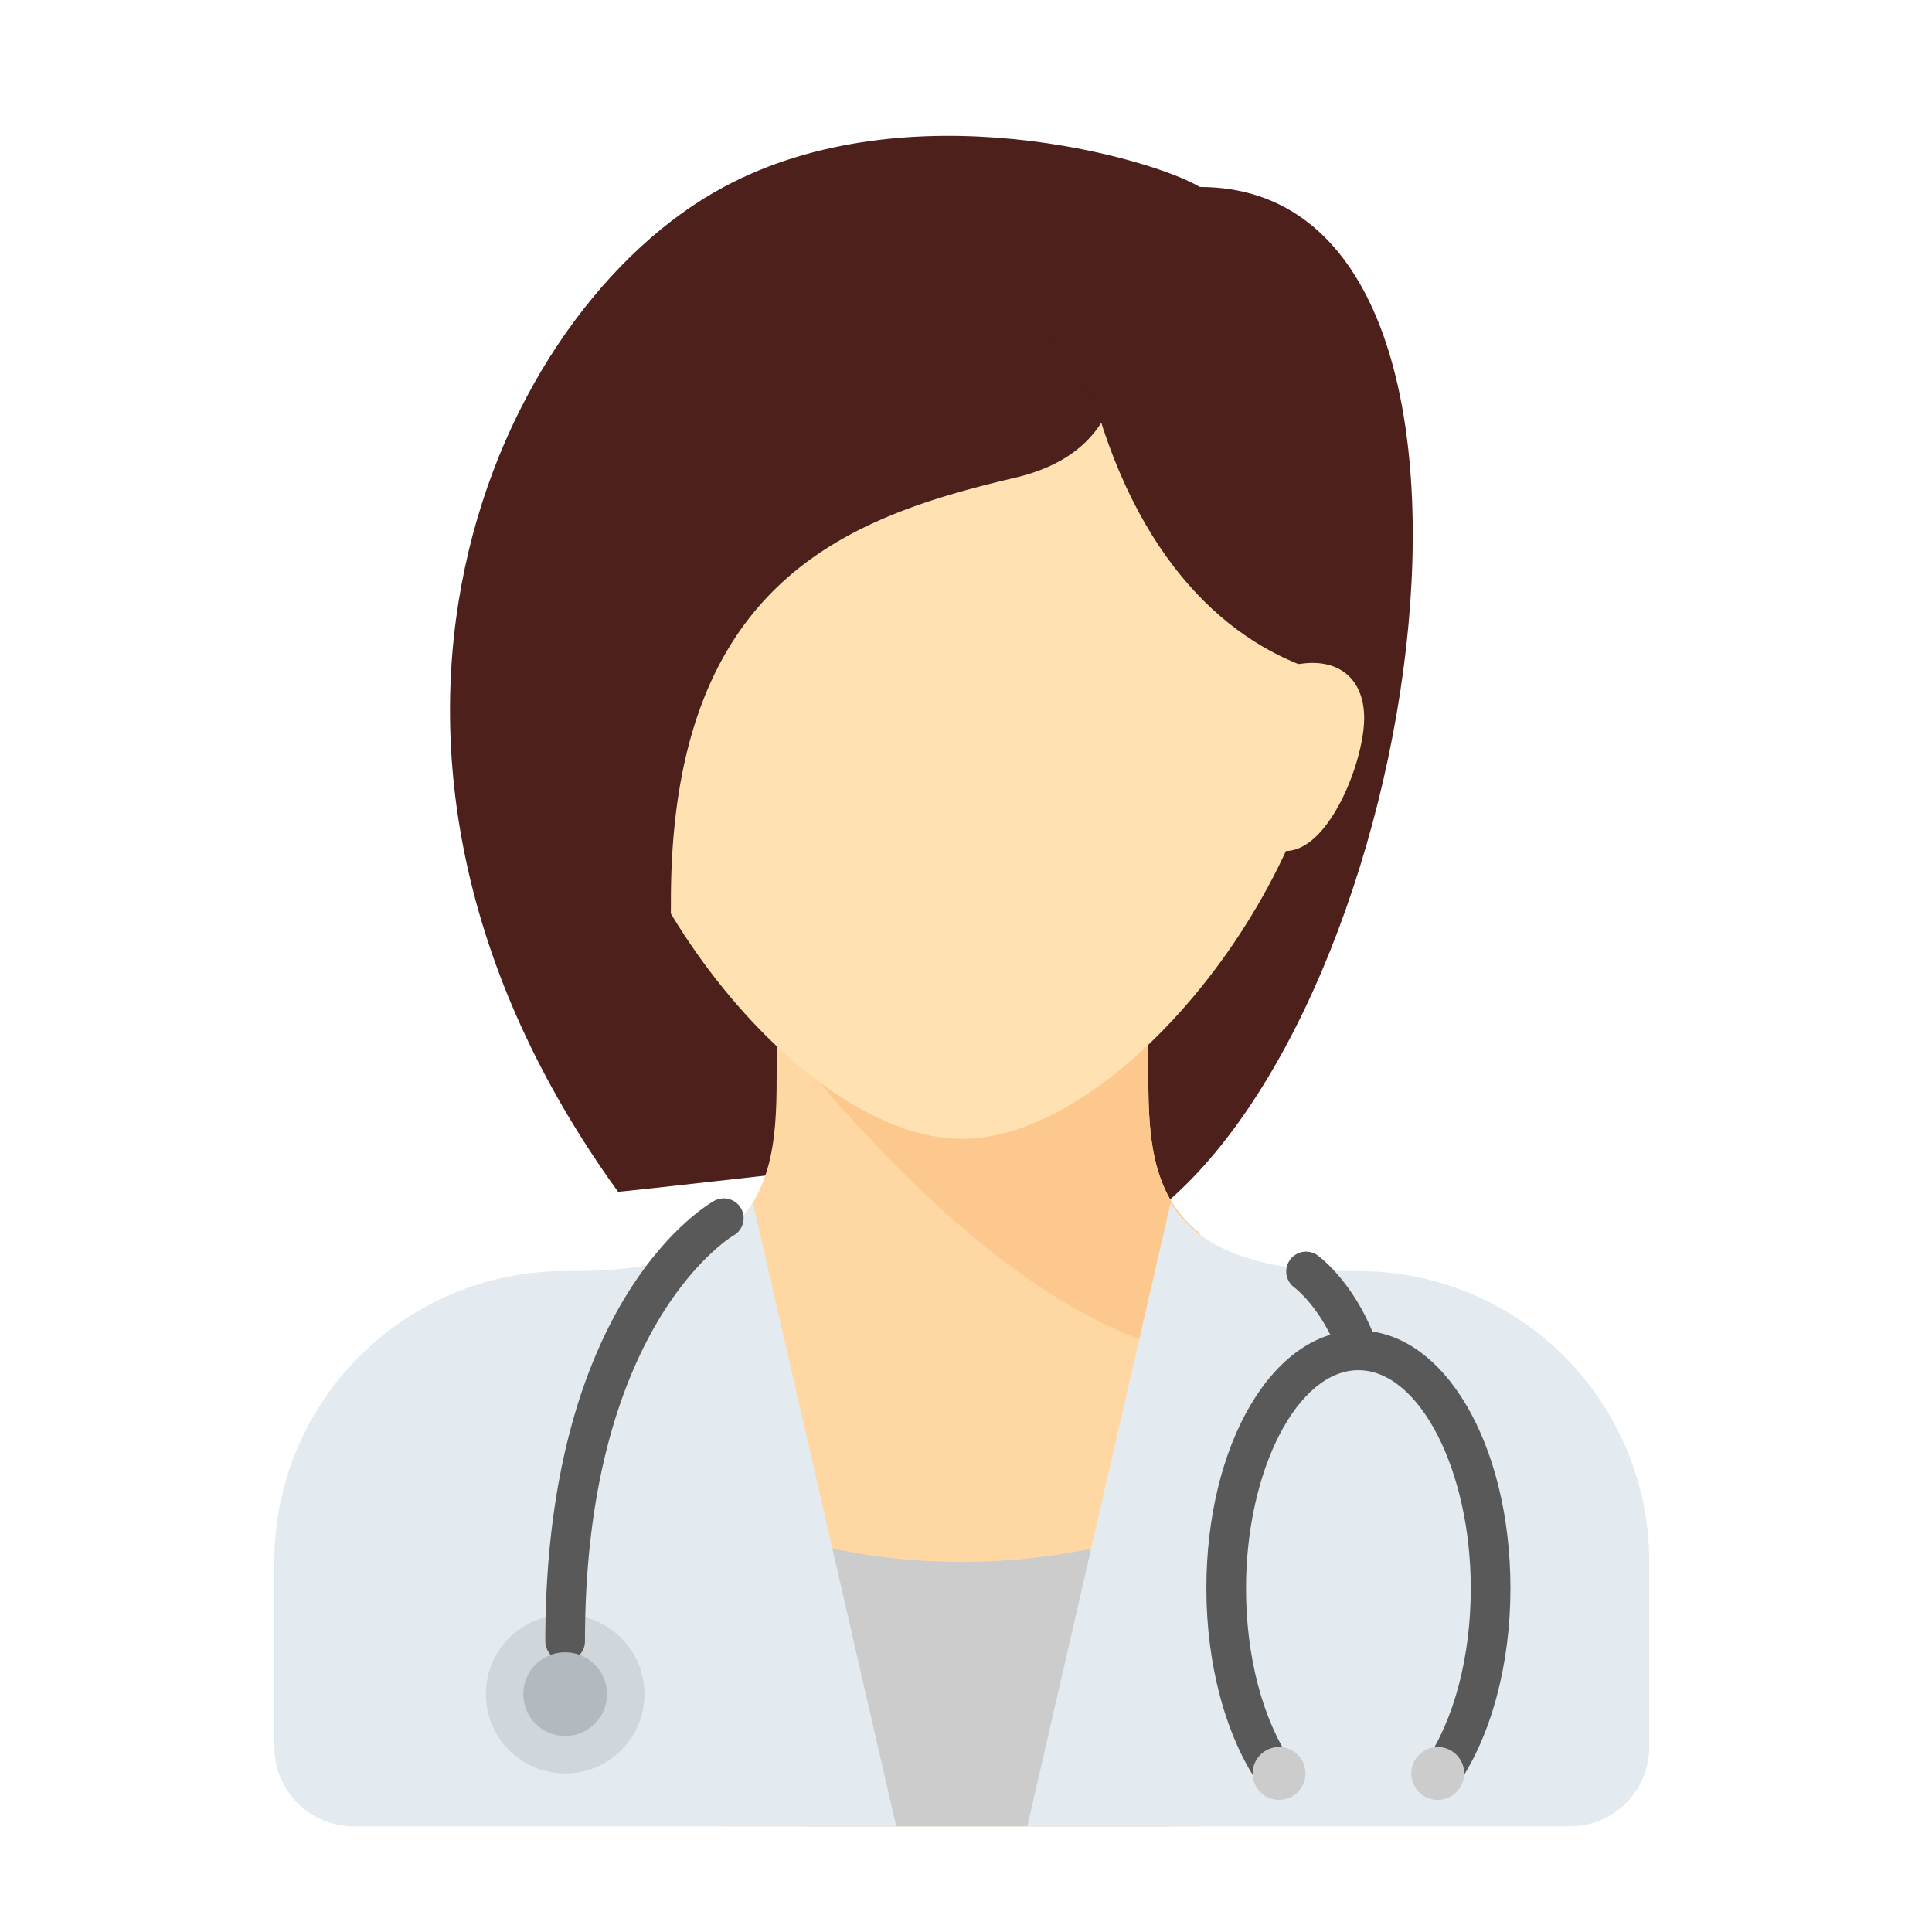
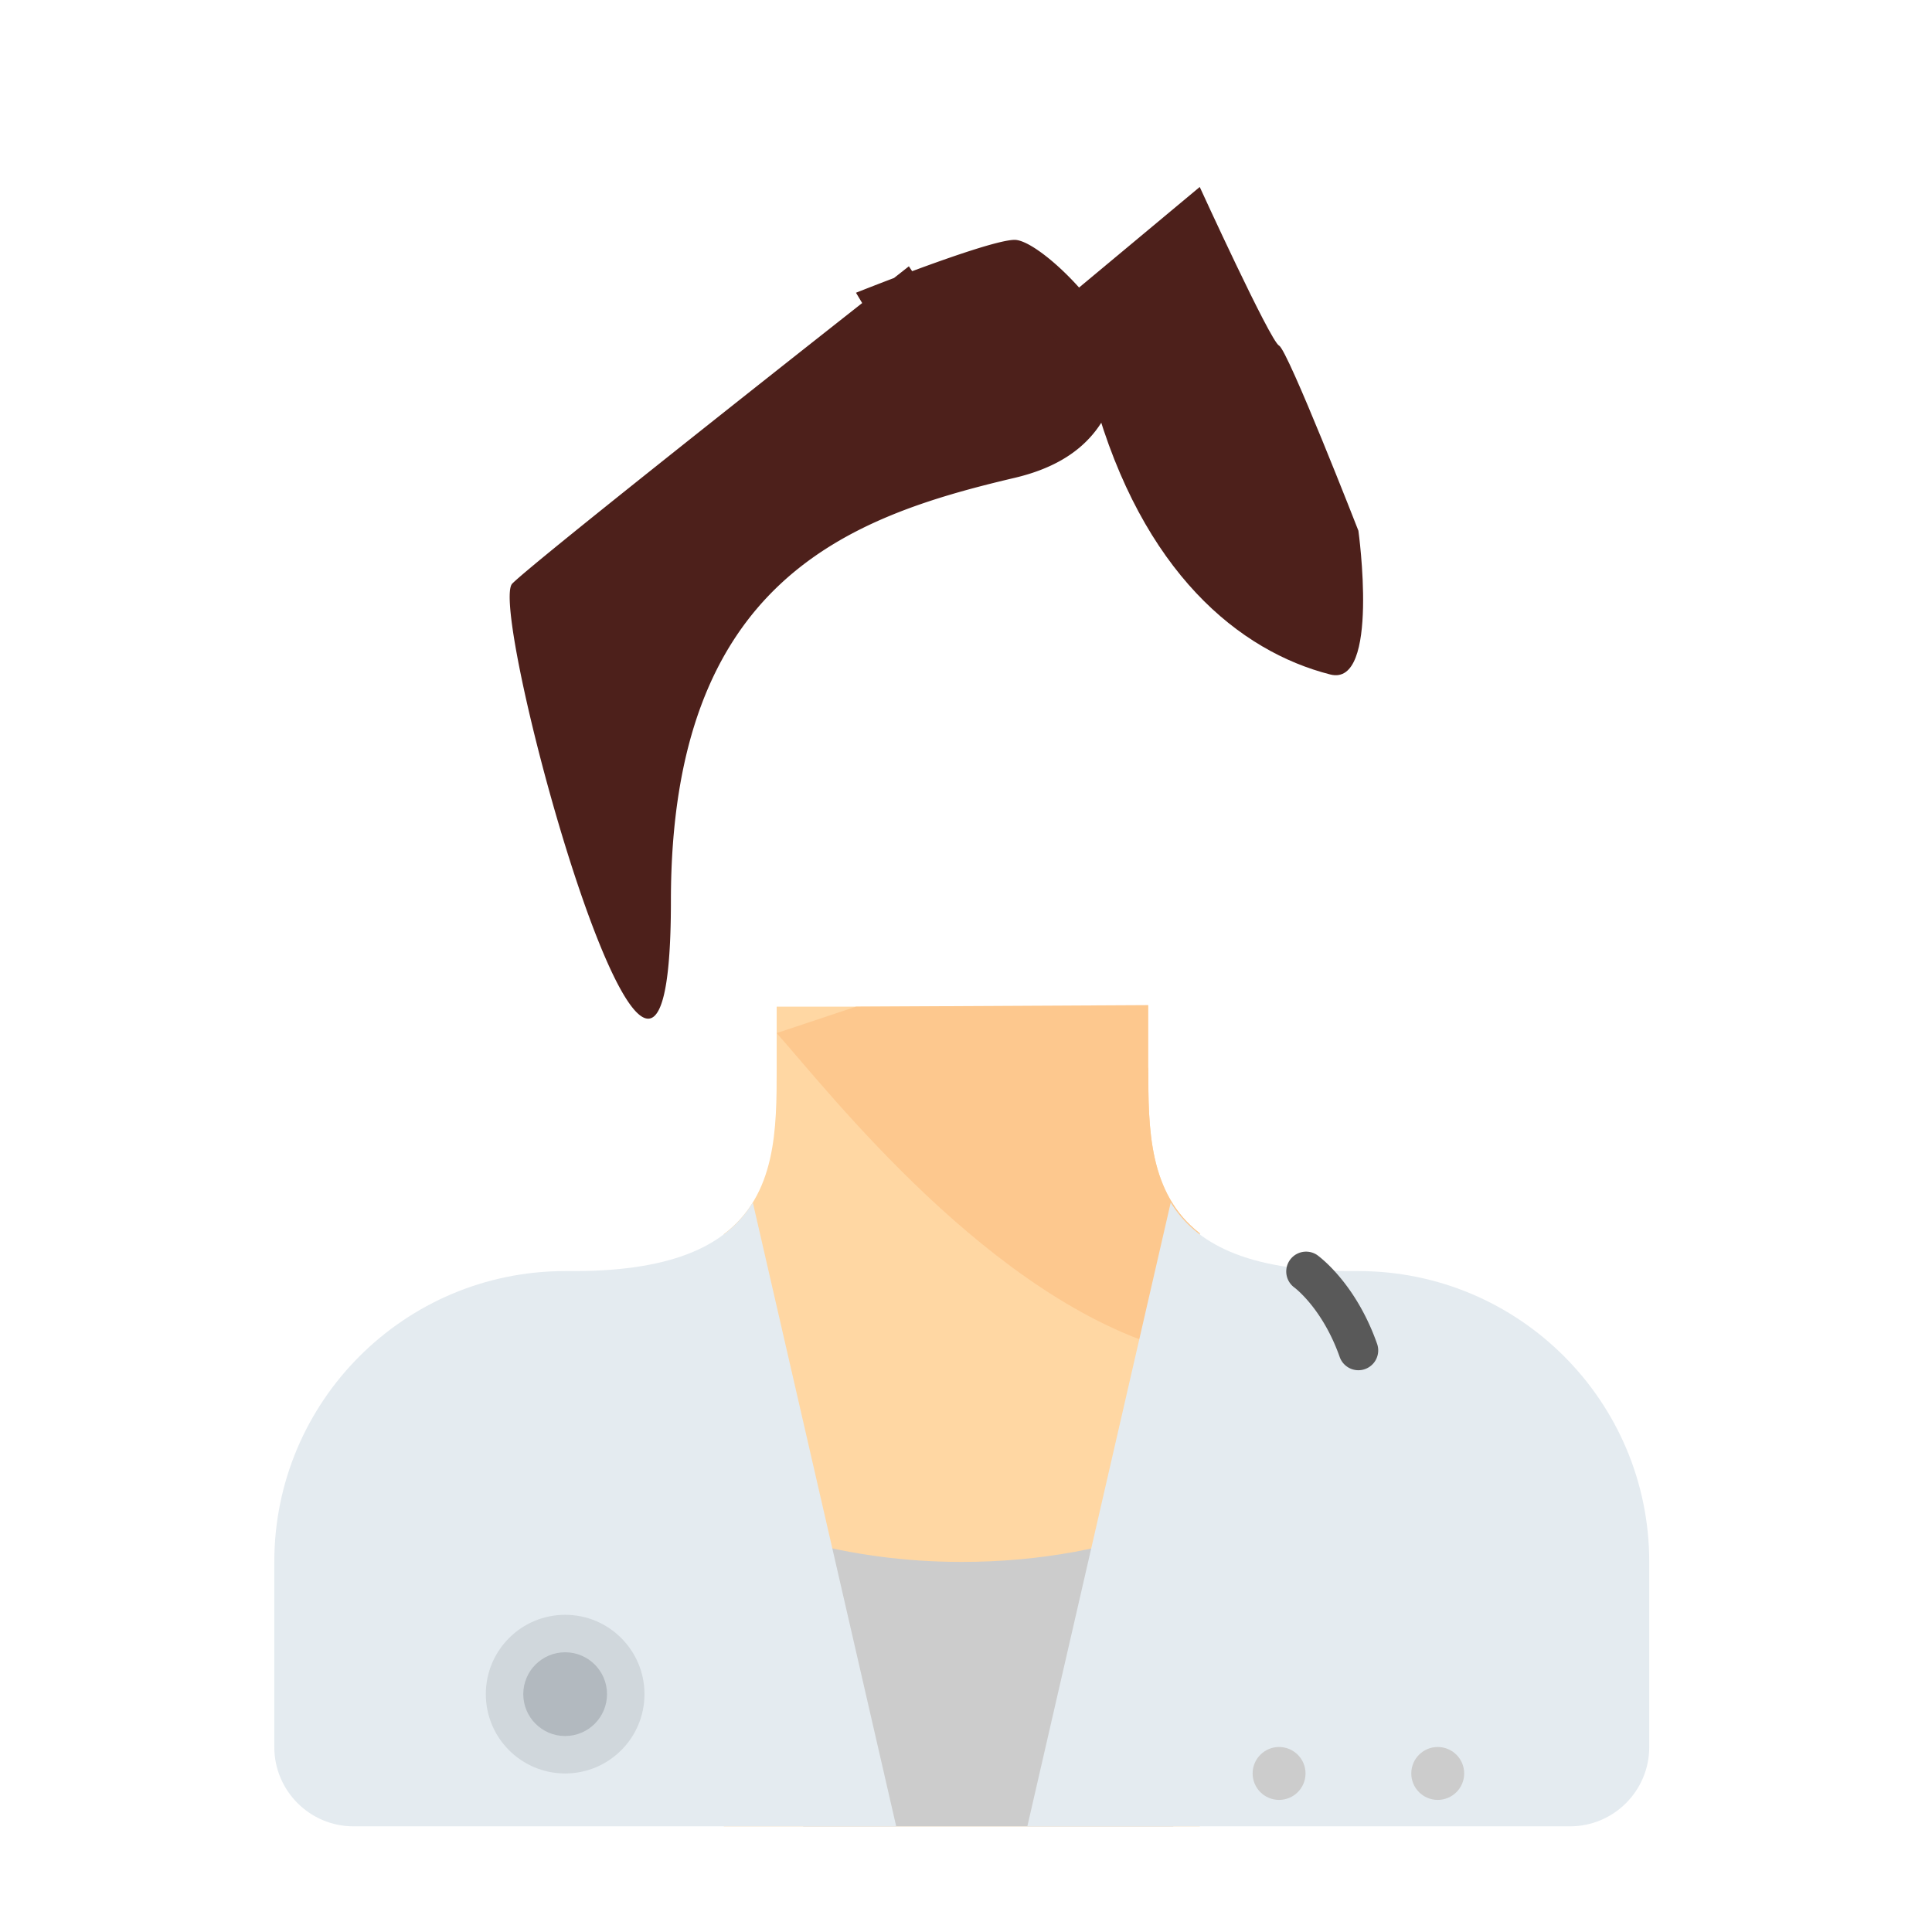
<svg xmlns="http://www.w3.org/2000/svg" width="256" height="256">
-   <path fill="#4D201B" d="M158.973 24.774l-24.527 133.138 17.521 3.504c37.08-27.151 52.991-136.642 7.006-136.642zM158.973 24.774c-6.132-3.722-38.492-13.177-63.064 0-30.219 16.205-56.643 74.16-14.015 133.138.062.086 31.532-3.502 31.532-3.502l45.547-129.636z" />
  <path fill="#FFD7A3" d="M152.156 141.57h-.19v-8.182h-49.051v8.174c0 8.008-.033 16.713-7.007 21.979V242h63.064v-78.58c-6.795-5.277-6.816-13.908-6.816-21.85z" />
  <path fill="#CCC" d="M127.439 206.963c-7.533 0-14.644-.998-21.021-2.734V242h49.051v-40.082c-7.948 3.172-17.6 5.045-28.03 5.045z" />
  <path fill="#FDC88E" d="M155.469 178.936c1.277.35 2.432.535 3.504.625V163.42c-6.796-5.277-6.815-13.908-6.815-21.85l-.007-.203v-8.184l-38.726.203-10.51 3.505c7.006 7.883 28.467 35.474 52.554 42.045z" />
-   <path fill="#FFE1B2" d="M176.488 87.84c0 28.058-27.902 63.064-49.049 63.064s-49.05-35.007-49.05-63.064c0-28.058 21.961-38.54 49.05-38.54 27.09 0 49.049 10.483 49.049 38.54z" />
  <path fill="#4D201B" d="M134.445 31.783c-1.969 0-8.358 2.212-13.581 4.15l-.433-.647-1.969 1.549a375.027 375.027 0 00-5.039 1.955l.82 1.366C100.947 50.632 70.606 74.601 67.878 77.33c-3.504 3.503 21.021 92.893 21.021 42.043 0-42.481 23.603-50.894 45.546-56.057 9.929-2.337 12.849-8.176 14.016-14.015 1.169-5.84-10.51-17.518-14.016-17.518z" />
  <path fill="#4D201B" d="M144.958 52.805c6.424 23.065 19.271 33.503 31.313 36.569 6.601 1.68 3.725-19.05 3.725-19.05s-9.344-23.942-10.512-24.526c-1.166-.584-10.512-21.022-10.512-21.022l-21.021 17.519 7.007 10.51z" />
  <path fill="#E4EBF0" d="M99.755 159.346c-3.282 5.332-9.972 9.078-23.702 9.078h-1.167c-21.284 0-38.54 17.256-38.54 38.539v24.523c0 5.809 4.705 10.514 10.511 10.514h71.895l-18.997-82.654zM155.126 159.346c3.28 5.332 9.972 9.078 23.699 9.078h1.169c21.283 0 38.54 17.256 38.54 38.539v24.523c0 5.809-4.705 10.514-10.513 10.514h-71.894l18.999-82.654z" />
  <circle fill="#D0D7DC" cx="74.885" cy="224.482" r="10.512" />
-   <path fill="#595959" d="M193.16 236.48l-4.331-2.979c3.849-5.6 6.056-13.996 6.056-23.035 0-15.668-6.818-28.906-14.89-28.906-8.072 0-14.89 13.238-14.89 28.906 0 9.039 2.207 17.436 6.056 23.035l-4.332 2.979c-4.435-6.455-6.979-15.936-6.979-26.014 0-19.154 8.85-34.162 20.146-34.162s20.146 15.008 20.146 34.162c-.001 10.079-2.548 19.559-6.982 26.014z" />
  <circle fill="#CCC" cx="169.484" cy="234.991" r="3.505" />
  <circle fill="#CCC" cx="190.507" cy="234.991" r="3.505" />
-   <path fill="#595959" d="M74.885 220.102a2.626 2.626 0 01-2.627-2.627c0-45.402 21.459-57.846 22.373-58.354a2.622 2.622 0 013.572 1.02 2.626 2.626 0 01-1.007 3.566c-.257.148-19.683 11.807-19.683 53.768a2.626 2.626 0 01-2.628 2.627z" />
  <circle fill="#B2B9BF" cx="74.885" cy="224.483" r="5.548" />
  <path fill="#595959" d="M179.995 181.563a2.633 2.633 0 01-2.479-1.756c-2.283-6.467-6-9.203-6.037-9.229a2.63 2.63 0 013.015-4.306c.206.146 5.104 3.645 7.977 11.789a2.629 2.629 0 01-2.476 3.502z" />
  <g>
-     <path fill="#FFE1B2" d="M171.271 88.161c5.733-1.314 9.49 1.494 9.49 7.008 0 7.298-7.711 25.182-15.813 14.015-8.105-11.169 6.323-21.023 6.323-21.023z" />
-   </g>
+     </g>
</svg>